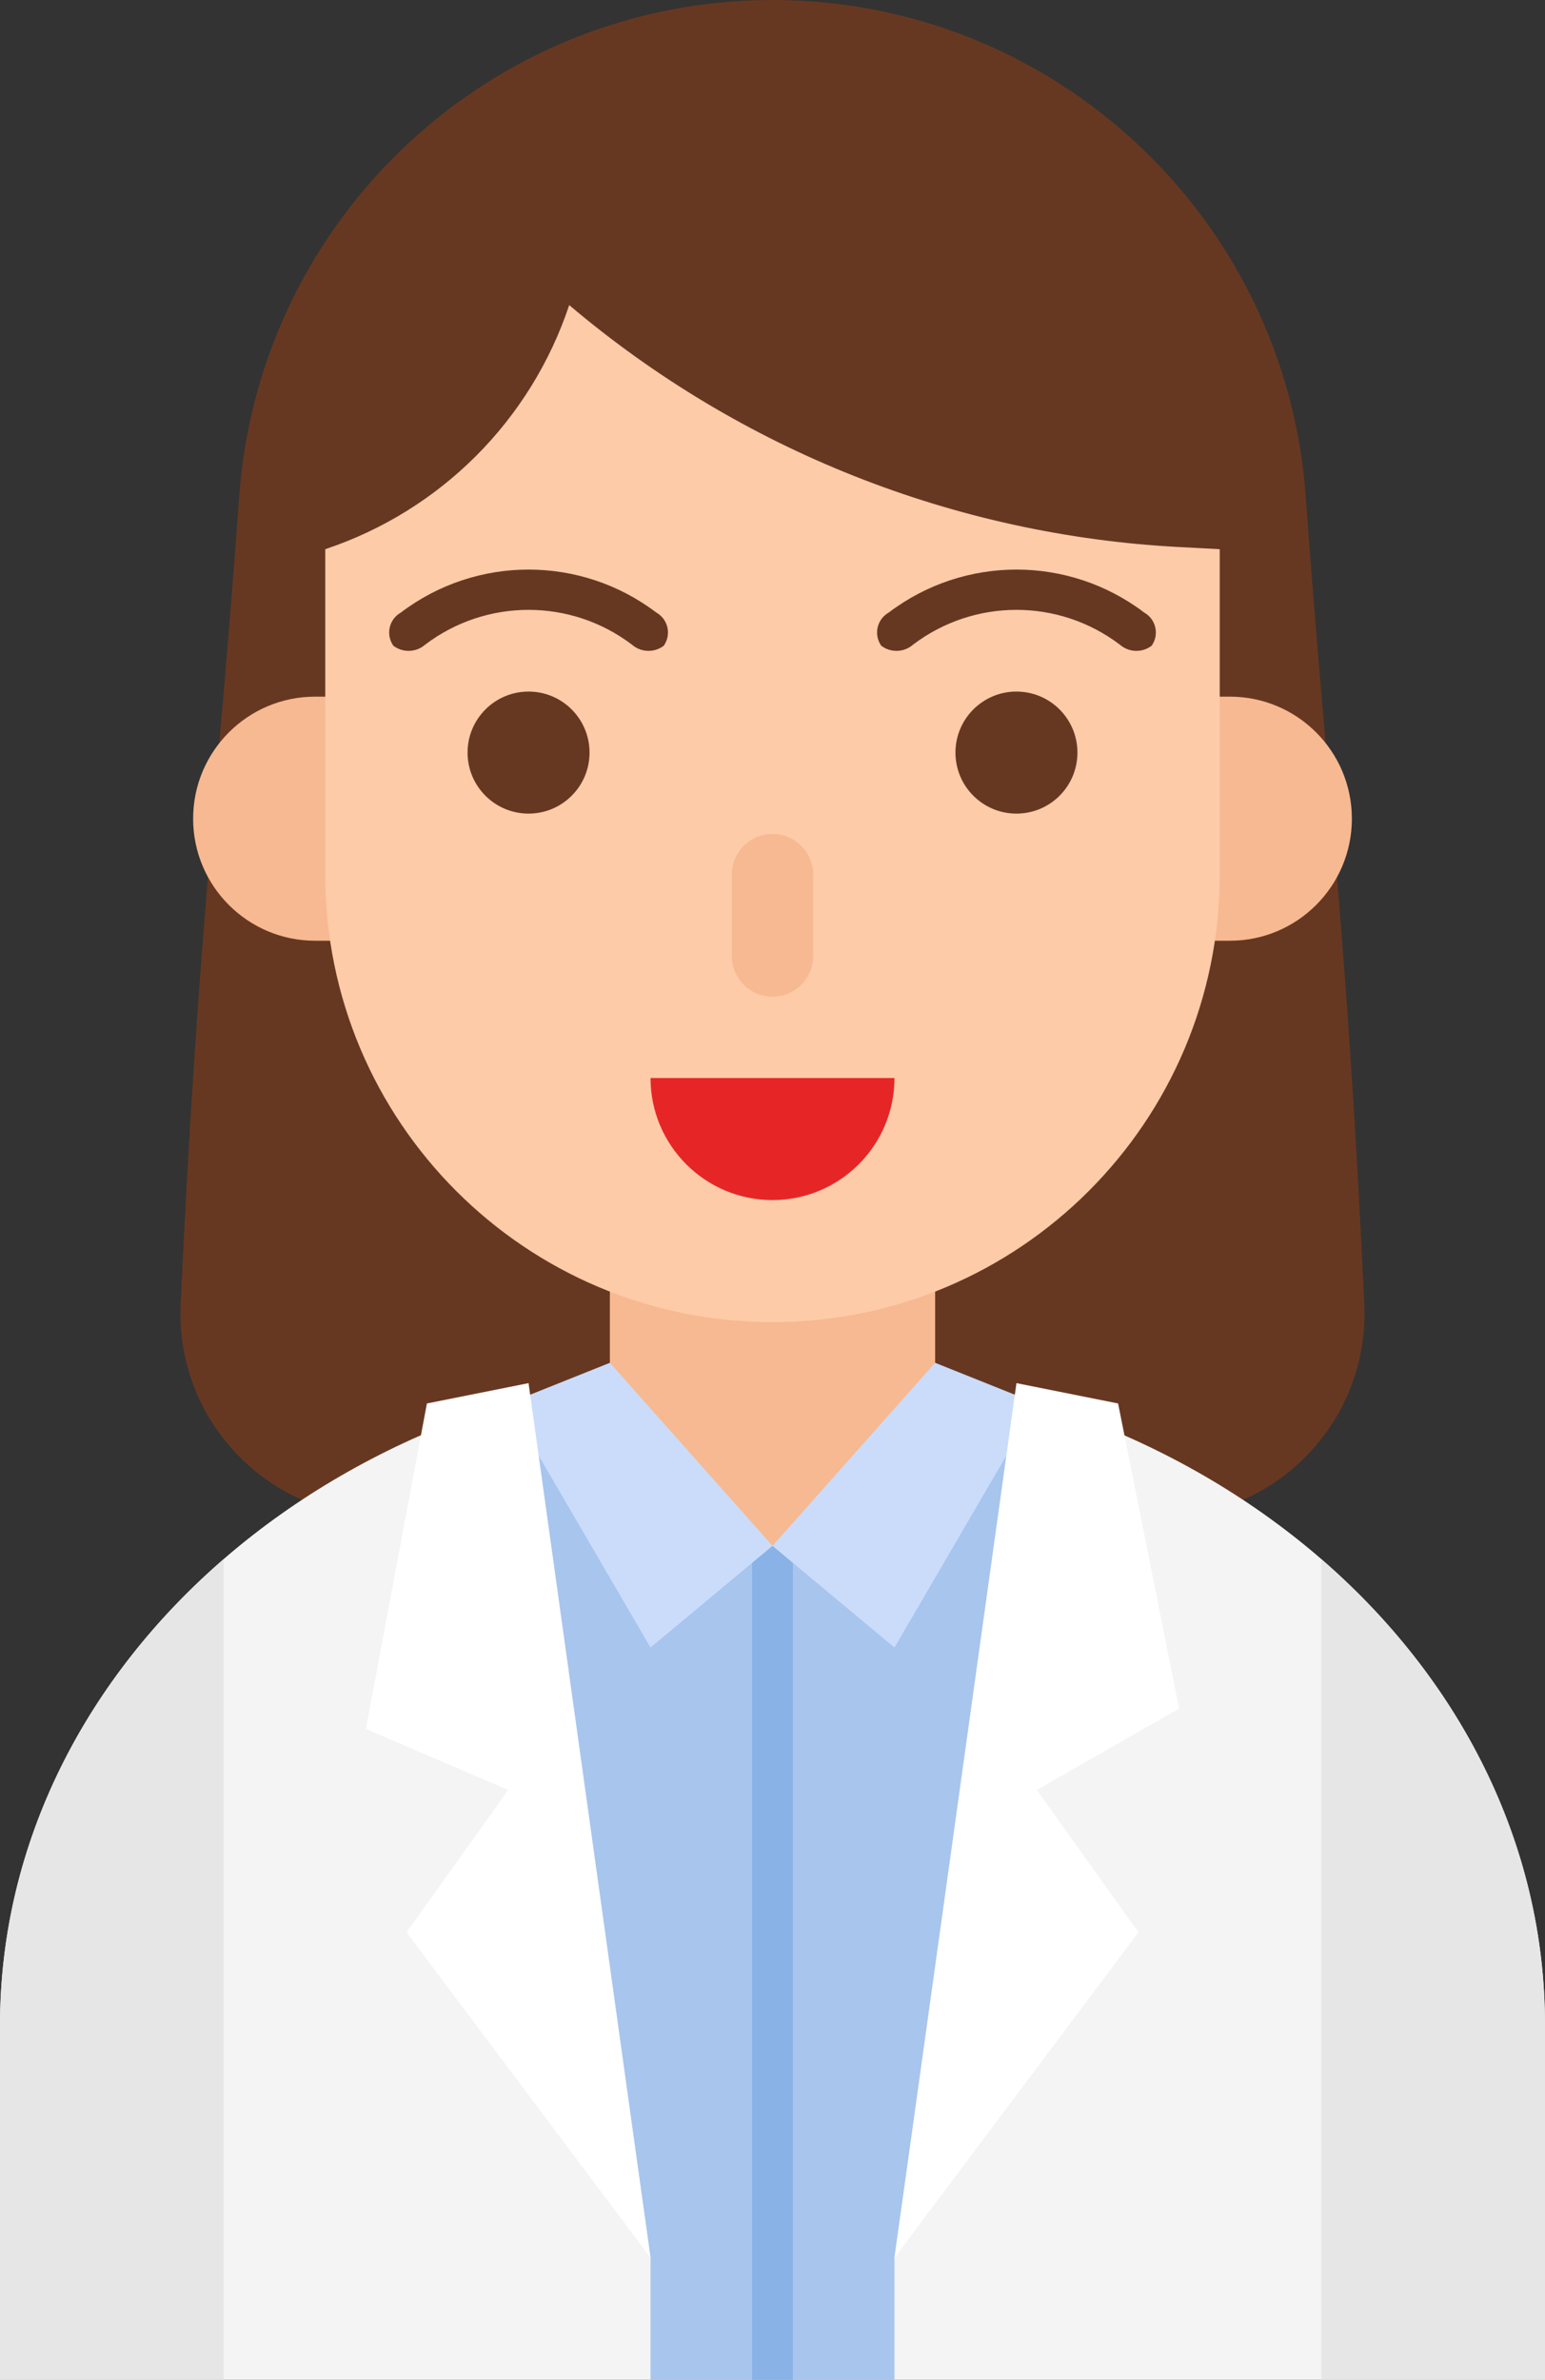
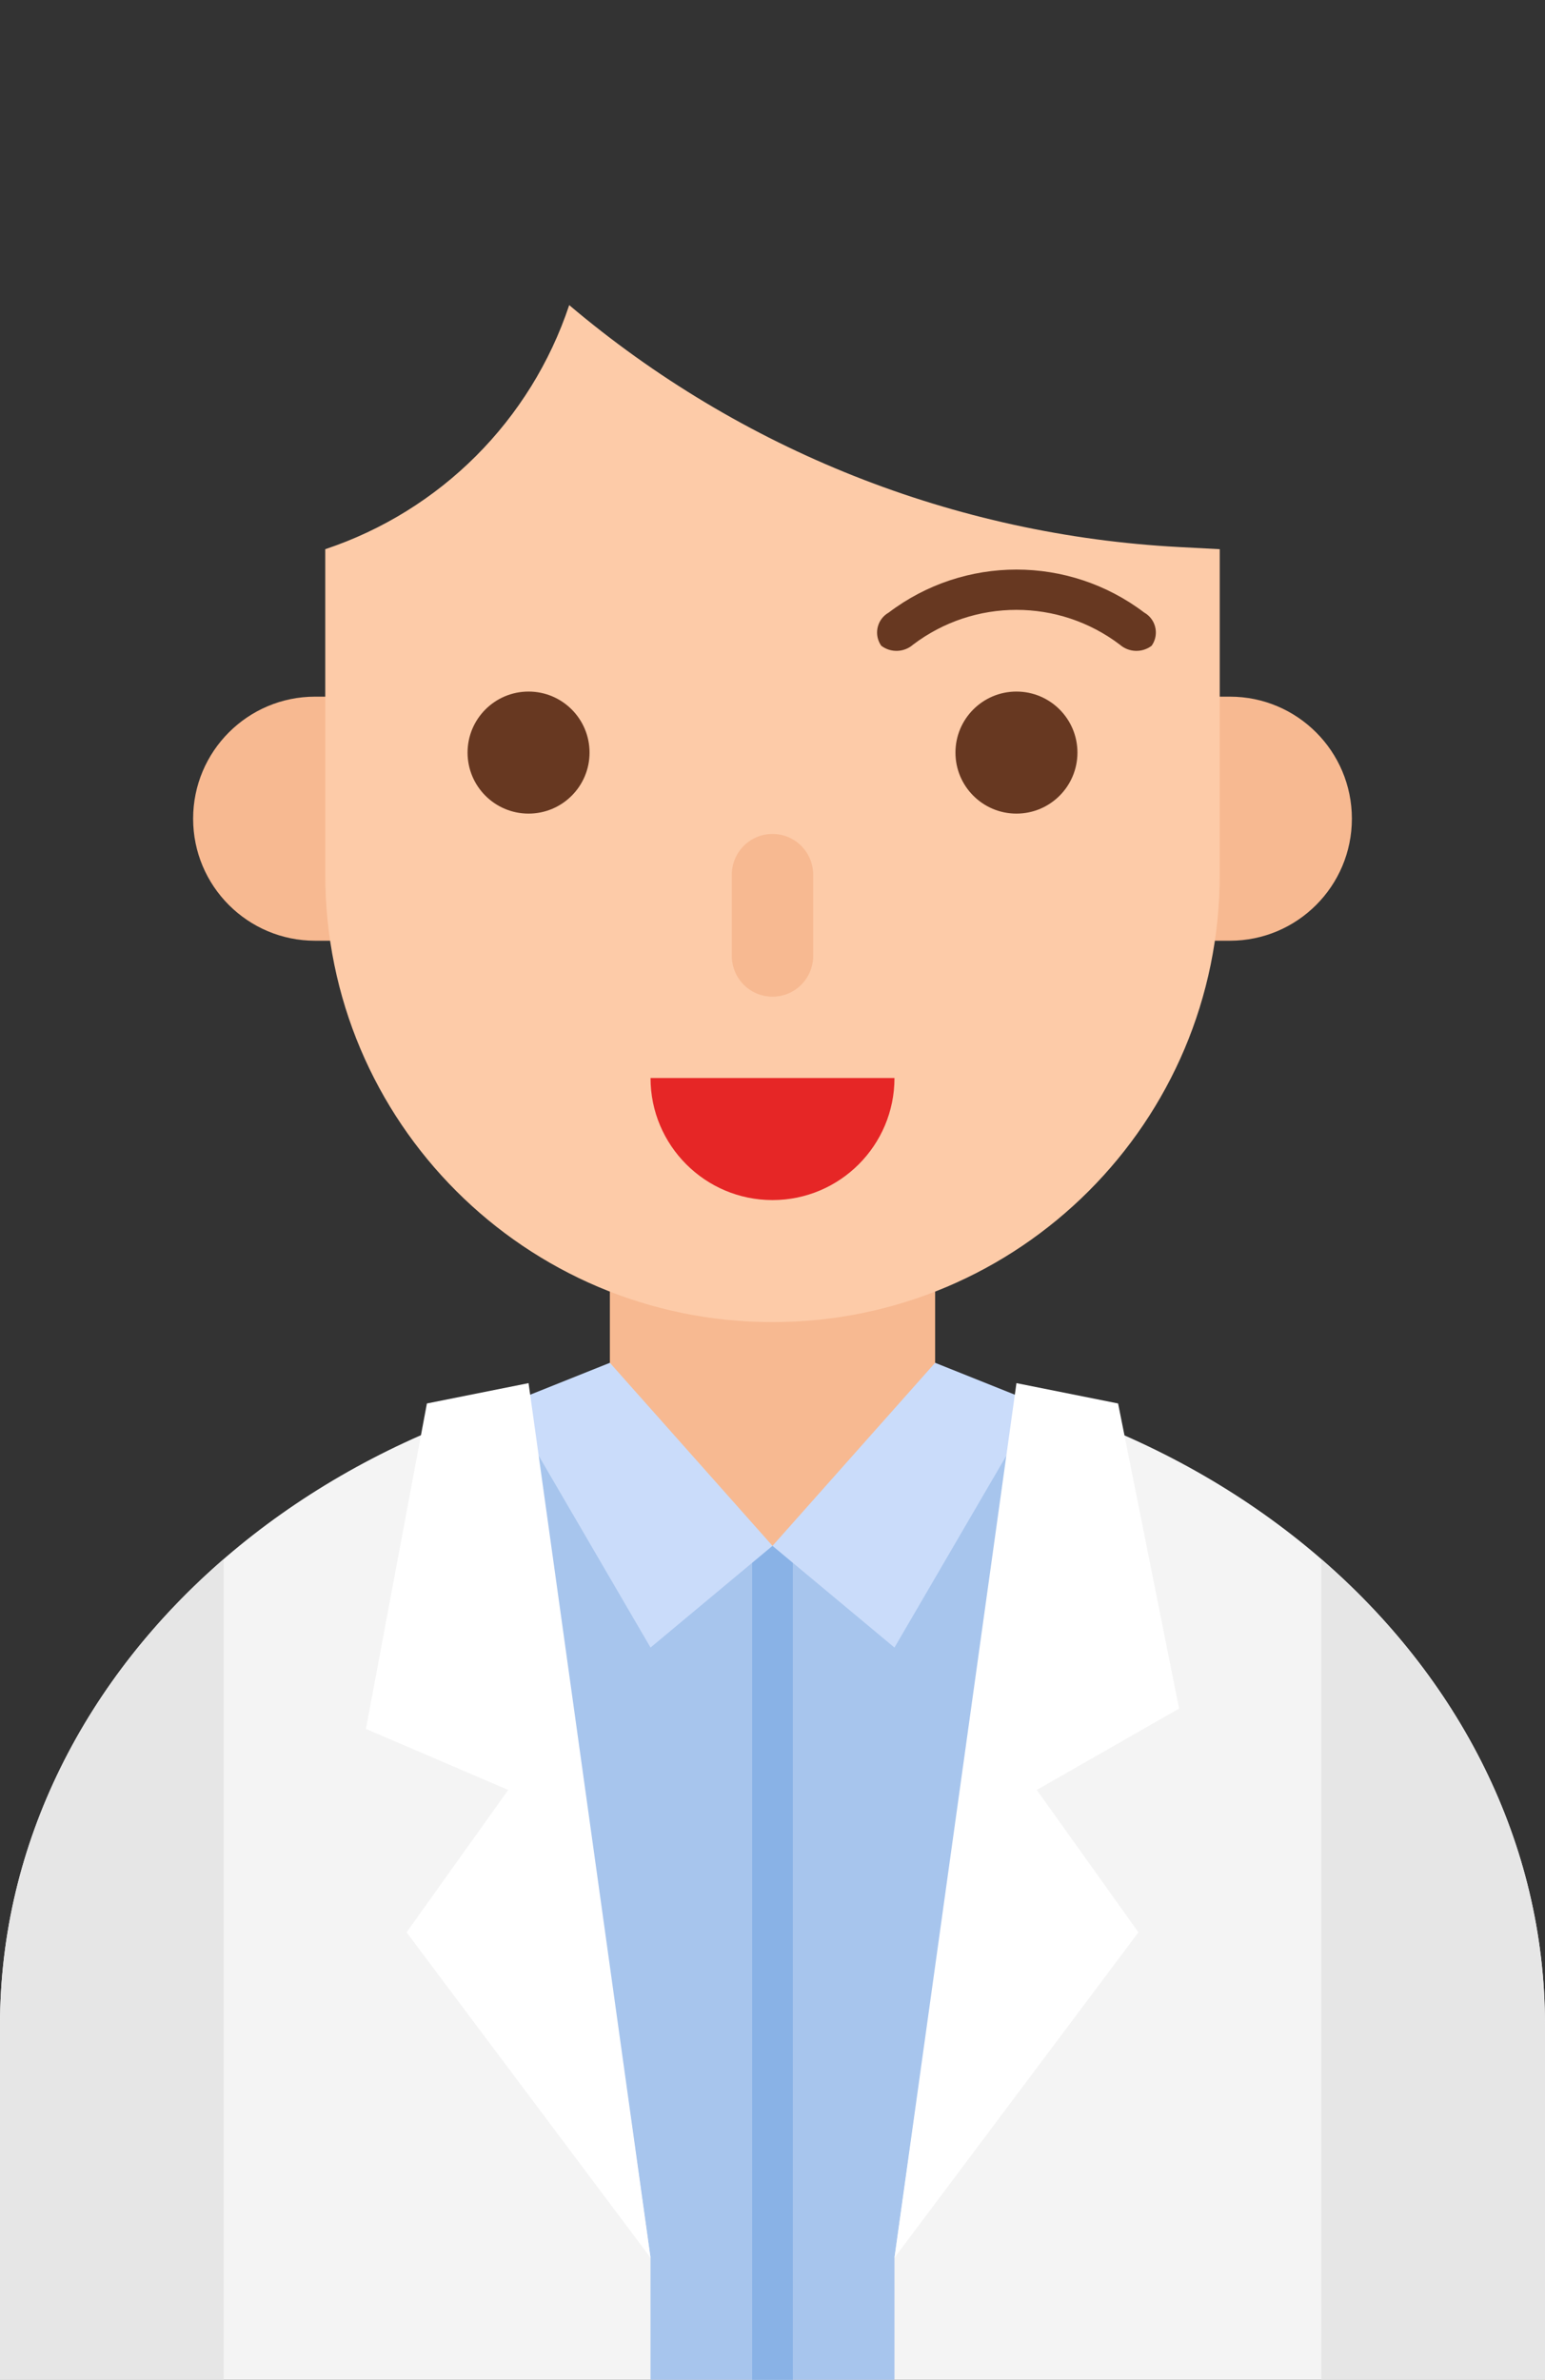
<svg xmlns="http://www.w3.org/2000/svg" id="Calque_2" data-name="Calque 2" viewBox="0 0 304 468">
  <rect x="0" y="0" width="304" height="468" fill="#333333" stroke="none" />
  <defs>
    <style>
      .cls-1 {
        fill: #f7b991;
      }

      .cls-1, .cls-2, .cls-3, .cls-4, .cls-5, .cls-6, .cls-7, .cls-8, .cls-9, .cls-10 {
        stroke-width: 0px;
      }

      .cls-2 {
        fill: #89b2e6;
      }

      .cls-3 {
        fill: #cadcfa;
      }

      .cls-4 {
        fill: #a7c5ed;
      }

      .cls-5 {
        fill: #673821;
      }

      .cls-6 {
        fill: #fff;
      }

      .cls-7 {
        fill: #e62626;
      }

      .cls-8 {
        fill: #fdcba8;
      }

      .cls-9 {
        fill: #e6e6e6;
      }

      .cls-10 {
        fill: #f4f4f4;
      }
    </style>
  </defs>
  <g id="female">
    <g>
-       <path class="cls-5" d="M230.33,298.28c-52.21,2.3-104.43,2.3-156.67,0-22.07-1.03-39.13-19.76-38.11-41.83,0,0,0,0,0,0,3.32-72.38,7.69-105.18,11.51-158.71C50.99,42.68,96.8.01,152,0c55.2.01,101,42.68,104.93,97.74,3.82,53.53,8.19,86.33,11.51,158.71,1.03,22.07-16.03,40.8-38.1,41.83h0Z" />
      <path class="cls-10" d="M152,268C68.05,268,0,326.33,0,398.29v69.71h304v-69.71c0-71.95-68.05-130.29-152-130.29Z" />
      <path class="cls-4" d="M152,268c-16.23-.01-32.39,2.23-48,6.67l24,169.33v24h48v-24l24-169.33c-15.61-4.44-31.77-6.68-48-6.67h0Z" />
      <path class="cls-2" d="M148,300h8v168h-8v-168Z" />
      <g>
        <path class="cls-1" d="M120,304h64v-64h-64v64Z" />
        <path class="cls-1" d="M62,137h12c13.25,0,24,10.75,24,24h0c0,13.25-10.75,24-24,24h-12c-13.25,0-24-10.75-24-24h0c0-13.25,10.75-24,24-24Z" />
        <path class="cls-1" d="M242,185h-12c-13.25,0-24-10.75-24-24h0c0-13.25,10.75-24,24-24h12c13.25,0,24,10.75,24,24h0c0,13.25-10.75,24-24,24Z" />
      </g>
      <path class="cls-8" d="M112,60c-7.55,22.66-25.34,40.45-48,48v64c0,48.6,39.4,88,88,88s88-39.4,88-88v-64l-7.98-.42c-44.13-2.32-86.29-19.03-120.02-47.58Z" />
-       <path class="cls-5" d="M83.65,126.78c12.03-9.13,28.67-9.13,40.7,0,1.77,1.54,4.38,1.63,6.25.21,1.44-2.03.96-4.84-1.07-6.28-.12-.09-.25-.17-.38-.24-14.87-11.28-35.42-11.28-50.29,0-2.17,1.23-2.92,3.98-1.7,6.14.07.13.16.26.24.38,1.87,1.42,4.48,1.33,6.25-.21Z" />
      <path class="cls-5" d="M179.65,126.78c12.03-9.13,28.67-9.13,40.7,0,1.77,1.54,4.38,1.63,6.25.21,1.44-2.03.96-4.84-1.07-6.28-.12-.09-.25-.17-.38-.24-14.87-11.28-35.42-11.28-50.29,0-2.17,1.23-2.92,3.98-1.7,6.14.07.13.16.26.24.38,1.87,1.42,4.48,1.33,6.25-.21h0Z" />
      <path class="cls-7" d="M128,212c0,13.25,10.75,24,24,24s24-10.75,24-24h-48Z" />
      <path class="cls-1" d="M152,196h0c-4.42,0-8-3.58-8-8v-16c0-4.42,3.58-8,8-8h0c4.42,0,8,3.58,8,8v16c0,4.42-3.58,8-8,8Z" />
      <circle class="cls-5" cx="200" cy="148" r="12" />
      <circle class="cls-5" cx="104" cy="148" r="12" />
      <path class="cls-3" d="M176,324l-24-20,32-36,20,8-28,48Z" />
      <path class="cls-3" d="M128,324l24-20-32-36-20,8,28,48Z" />
      <path class="cls-6" d="M176,444l48-64-20-28,28-16-12-60-20-4-24,172Z" />
      <path class="cls-6" d="M128,444l-48-64,20-28-28-12,12-64,20-4,24,172Z" />
      <path class="cls-9" d="M0,398.29v69.71h44v-161.37C16.81,330.17,0,362.54,0,398.29h0Z" />
      <path class="cls-9" d="M260,306.63v161.37h44v-69.71c0-35.75-16.81-68.12-44-91.66h0Z" />
    </g>
  </g>
</svg>